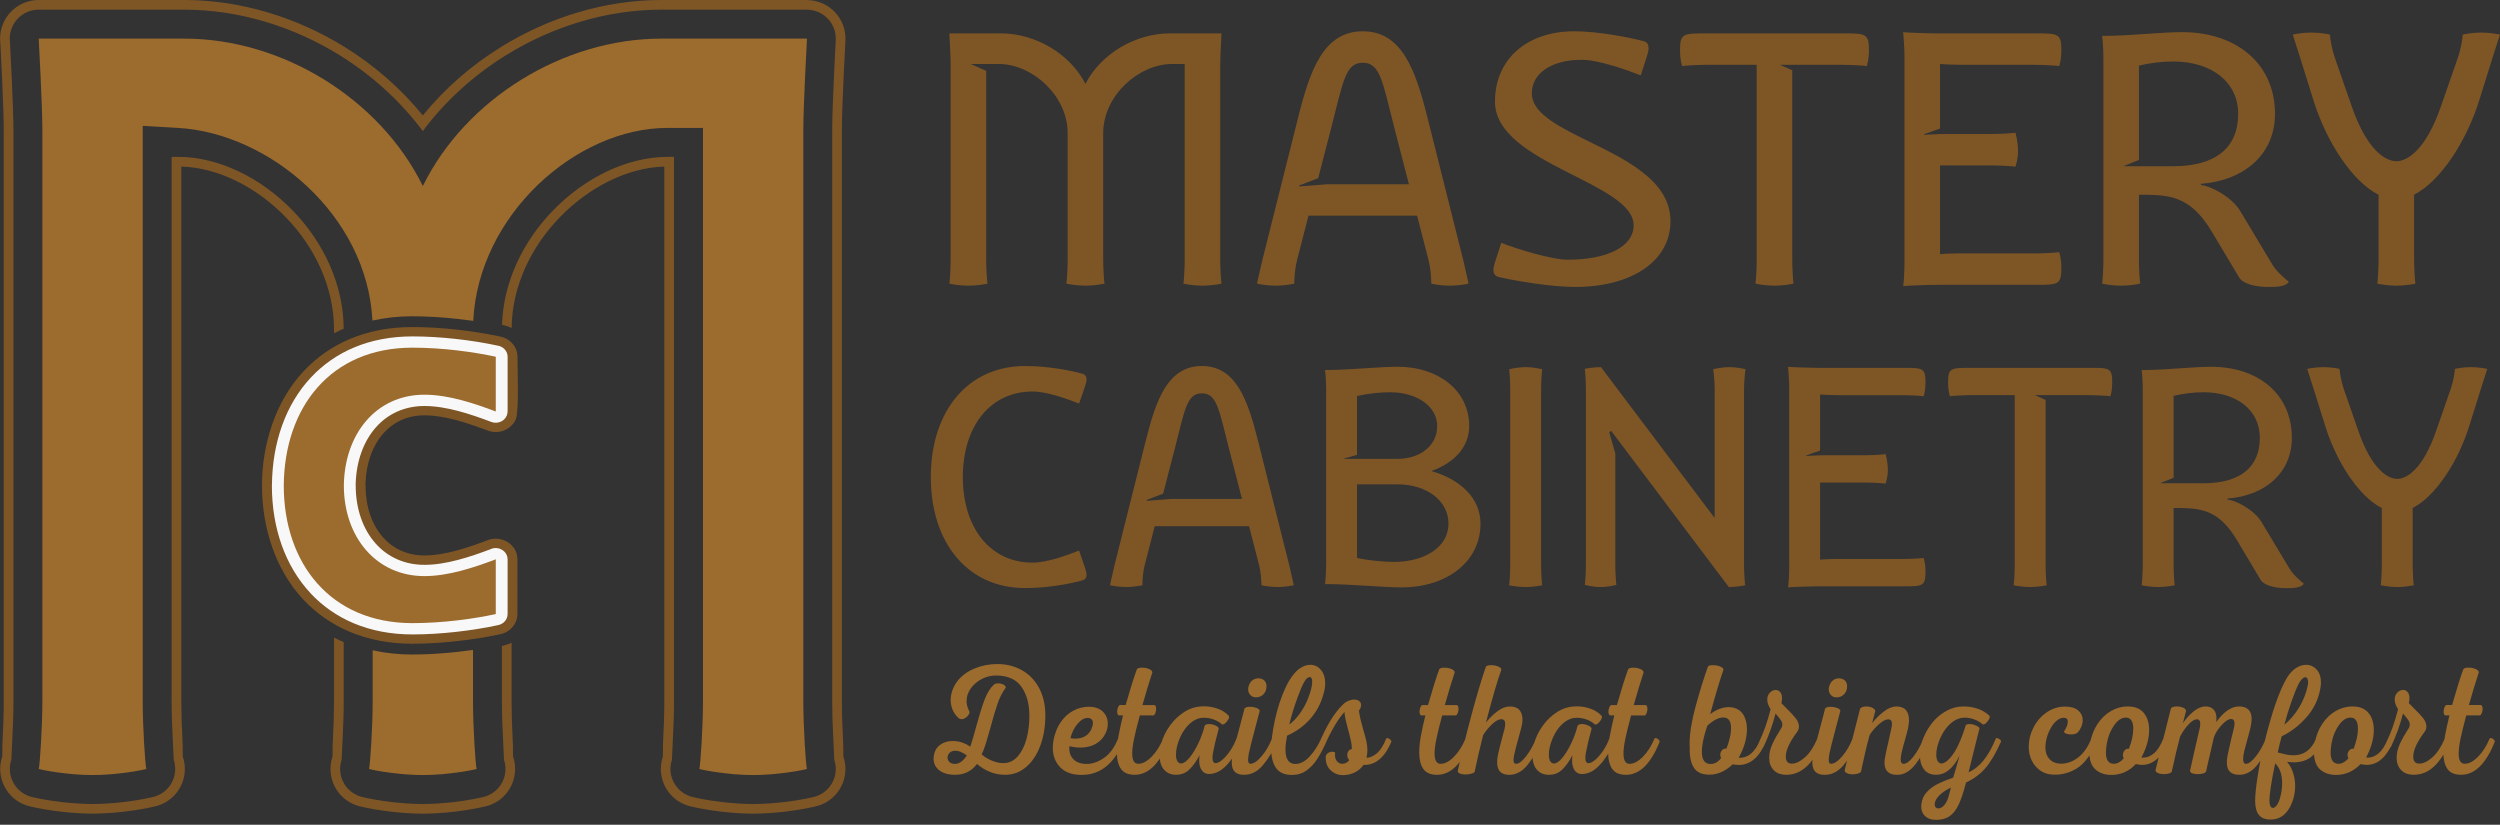
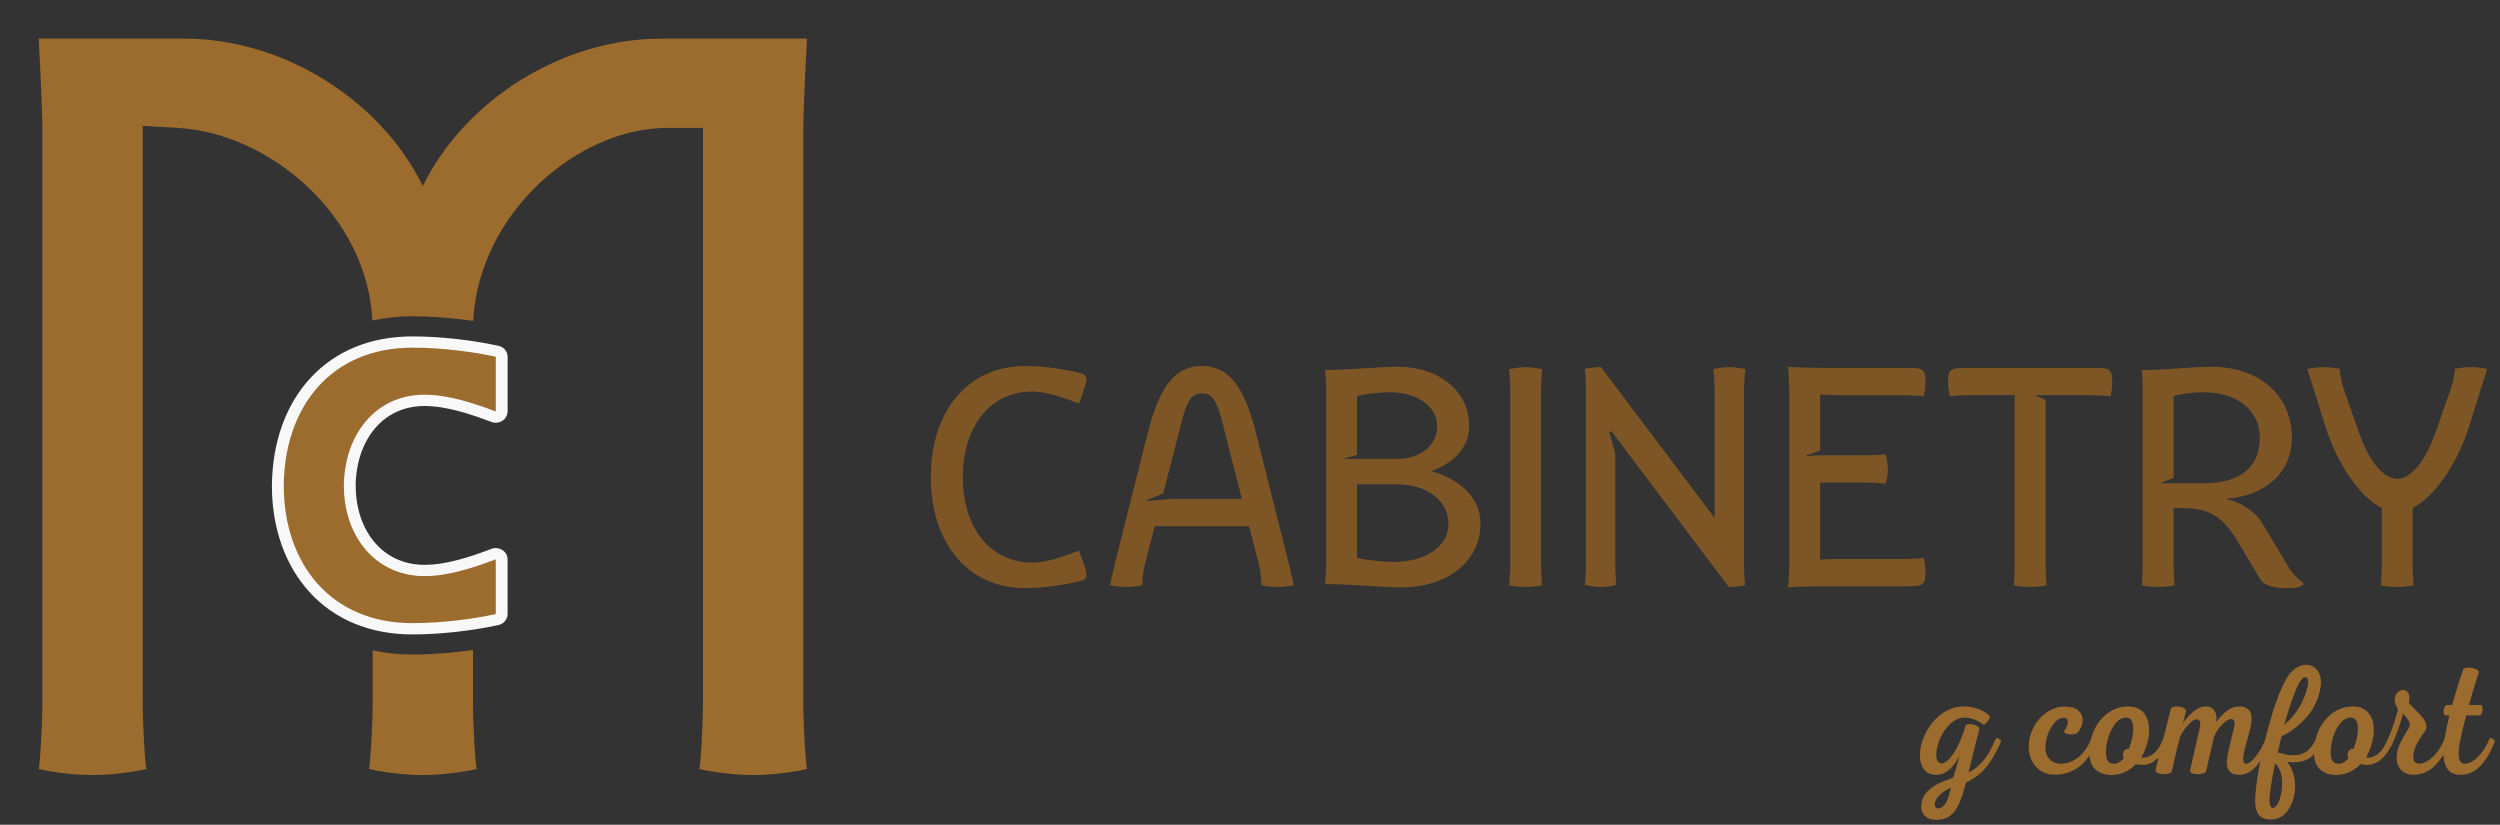
<svg xmlns="http://www.w3.org/2000/svg" width="194" height="64" viewBox="0 0 194 64" fill="none">
  <rect x="0" y="0" width="194" height="64" fill="#333333" stroke="none" />
-   <path d="M0.208 57.307C0.255 56.441 0.291 55.379 0.291 54.448V10.116C0.291 8.403 0.08 4.327 0.03 3.366C0.014 3.245 0.008 3.122 0.008 2.997C0.008 1.342 1.349 0 3.003 0H14.3C18.664 0 23.008 1.338 26.733 3.639C29.038 5.064 31.111 6.867 32.811 8.958C34.512 6.866 36.585 5.064 38.89 3.639C42.615 1.338 46.958 0 51.322 0H62.618V0.008C62.674 0.008 62.727 0.01 62.783 0.012C64.431 0.103 65.693 1.512 65.603 3.16C65.603 3.174 65.329 8.17 65.329 10.116V54.448C65.329 55.379 65.366 56.441 65.414 57.306C65.462 58.199 65.421 58.633 65.45 58.72C65.974 60.285 65.13 61.977 63.566 62.501C63.281 62.596 62.155 62.842 60.899 62.985C60.125 63.073 59.262 63.139 58.441 63.139C57.62 63.139 56.756 63.073 55.983 62.985C54.728 62.842 53.601 62.596 53.316 62.501V62.497C51.76 61.976 50.915 60.293 51.432 58.732C51.46 58.643 51.419 58.207 51.468 57.306C51.516 56.44 51.552 55.378 51.552 54.448V12.926C48.687 13.007 45.693 14.522 43.411 16.89C41.224 19.161 39.739 22.186 39.699 25.454C39.469 25.34 39.219 25.256 38.956 25.21C39.065 21.831 40.615 18.718 42.874 16.374C45.357 13.797 48.656 12.175 51.796 12.175H52.302V54.449C52.302 55.369 52.264 56.449 52.215 57.345C52.162 58.302 52.15 58.938 52.139 58.968C51.753 60.139 52.386 61.401 53.554 61.791V61.794C53.81 61.88 54.861 62.108 56.064 62.244C56.808 62.328 57.642 62.392 58.44 62.392C59.237 62.392 60.073 62.328 60.816 62.244C62.019 62.108 63.07 61.88 63.327 61.794C64.501 61.402 65.133 60.132 64.74 58.958C64.731 58.931 64.717 58.296 64.665 57.345C64.616 56.449 64.579 55.369 64.579 54.449V10.116C64.579 8.183 64.854 3.134 64.855 3.119C64.923 1.882 63.975 0.826 62.74 0.757L62.617 0.754V0.749H51.32C47.094 0.749 42.888 2.044 39.281 4.274C36.776 5.821 34.554 7.828 32.809 10.172C31.064 7.828 28.843 5.821 26.339 4.274C22.732 2.044 18.526 0.75 14.3 0.75H3.003C1.763 0.75 0.756 1.756 0.756 2.997C0.756 3.09 0.762 3.183 0.774 3.274C0.819 4.135 1.042 8.38 1.042 10.116V54.448C1.042 55.368 1.005 56.449 0.955 57.345C0.904 58.295 0.89 58.929 0.881 58.957C0.487 60.131 1.12 61.401 2.293 61.793L2.318 61.801C2.391 61.825 2.467 61.845 2.54 61.861C2.981 61.968 3.844 62.134 4.804 62.243C5.548 62.327 6.383 62.391 7.18 62.391C7.978 62.391 8.813 62.327 9.557 62.243C10.76 62.106 11.81 61.879 12.068 61.793C13.241 61.401 13.873 60.131 13.481 58.957C13.472 58.931 13.458 58.295 13.406 57.346C13.357 56.45 13.319 55.369 13.319 54.448V12.173H13.824C16.966 12.173 20.264 13.797 22.746 16.372C25.071 18.784 26.646 22.013 26.671 25.506C26.416 25.616 26.167 25.735 25.922 25.862V25.588C25.922 22.268 24.426 19.19 22.209 16.89C19.927 14.522 16.933 13.007 14.069 12.925V54.447C14.069 55.379 14.105 56.441 14.152 57.307C14.201 58.198 14.161 58.633 14.189 58.719C14.713 60.284 13.868 61.976 12.304 62.5C12.02 62.595 10.894 62.841 9.637 62.984C8.865 63.072 8 63.138 7.179 63.138C6.358 63.138 5.495 63.072 4.722 62.984C3.789 62.878 2.927 62.715 2.429 62.599C2.315 62.576 2.199 62.547 2.086 62.51L2.055 62.5C0.491 61.976 -0.352 60.284 0.171 58.719C0.2 58.632 0.16 58.198 0.208 57.306V57.307ZM25.922 54.448V49.477C26.166 49.603 26.416 49.72 26.672 49.831V54.449C26.672 55.37 26.634 56.45 26.585 57.346C26.533 58.296 26.519 58.931 26.509 58.958C26.117 60.132 26.749 61.402 27.923 61.794L27.948 61.803C28.021 61.826 28.096 61.846 28.17 61.862C28.61 61.969 29.474 62.135 30.434 62.244C31.178 62.328 32.013 62.392 32.81 62.392C33.607 62.392 34.443 62.328 35.187 62.244C36.39 62.108 37.44 61.88 37.698 61.794C38.871 61.402 39.503 60.132 39.111 58.958C39.101 58.931 39.088 58.296 39.036 57.345C38.986 56.449 38.949 55.369 38.949 54.449V50.124L39.059 50.1C39.286 50.051 39.5 49.975 39.698 49.877V54.45C39.698 55.381 39.734 56.443 39.781 57.308C39.83 58.201 39.788 58.635 39.818 58.722C40.341 60.286 39.497 61.979 37.933 62.503C37.648 62.598 36.523 62.844 35.266 62.987C34.493 63.075 33.629 63.141 32.808 63.141C31.987 63.141 31.124 63.075 30.35 62.987C29.418 62.881 28.557 62.718 28.059 62.602C27.944 62.58 27.828 62.55 27.714 62.512L27.684 62.503C26.12 61.979 25.277 60.286 25.8 58.722C25.829 58.635 25.788 58.201 25.837 57.31C25.884 56.443 25.92 55.381 25.92 54.45L25.922 54.448Z" fill="#7E5626" />
-   <path d="M73.771 20.218C73.771 20.869 73.704 21.909 73.67 22.007C73.771 22.039 74.477 22.169 75.15 22.169C75.823 22.169 76.529 22.039 76.63 22.007C76.597 21.909 76.529 20.869 76.529 20.218V5.502L75.318 4.964H77.505C80.083 4.964 82.851 7.404 82.851 10.331V20.217C82.851 20.868 82.785 21.908 82.75 22.006C82.851 22.038 83.557 22.168 84.23 22.168C84.903 22.168 85.609 22.038 85.71 22.006C85.677 21.908 85.609 20.868 85.609 20.217V10.332C85.609 7.404 88.377 4.965 90.956 4.965H91.932V20.218C91.932 20.869 91.865 21.909 91.83 22.007C91.932 22.039 92.637 22.169 93.311 22.169C93.984 22.169 94.689 22.039 94.79 22.007C94.756 21.909 94.689 20.869 94.689 20.218V5.03C94.689 4.38 94.79 2.591 94.79 2.591H90.788C88.086 2.591 85.408 4.196 84.23 6.51C83.053 4.196 80.374 2.591 77.672 2.591H73.67C73.67 2.591 73.771 4.38 73.771 5.03V20.218ZM97.951 20.218C97.795 20.848 97.547 22.007 97.547 22.007C97.649 22.039 98.321 22.169 98.993 22.169C99.665 22.169 100.339 22.039 100.44 22.007V21.877C100.44 21.551 100.502 20.743 100.641 20.218L101.538 16.738H109.968L110.864 20.218C111.004 20.743 111.066 21.551 111.066 21.877V22.007C111.166 22.039 111.839 22.169 112.512 22.169C113.185 22.169 113.857 22.039 113.959 22.007C113.959 22.007 113.712 20.848 113.555 20.218L110.763 9.095C109.844 5.43 108.79 2.428 105.752 2.428C102.715 2.428 101.66 5.431 100.742 9.095L97.951 20.218H97.951ZM102.29 13.827L103.298 9.941C104.223 6.369 104.386 4.868 105.753 4.868C107.12 4.868 107.289 6.369 108.207 9.941L109.334 14.3H103L100.837 14.468L100.809 14.397L102.29 13.828V13.827ZM116.497 18.846L115.987 20.434C115.931 20.613 115.891 20.797 115.891 20.965C115.891 21.22 116.015 21.425 116.306 21.497C117.534 21.779 120.318 22.266 122.236 22.266C126.669 22.266 129.629 20.228 129.629 17.161C129.629 13.908 125.902 12.266 122.835 10.748C120.689 9.686 118.867 8.689 118.867 7.242C118.867 5.681 120.408 4.64 122.729 4.64C124.057 4.64 126.261 5.431 127.325 5.849L127.834 4.261C127.891 4.082 127.93 3.897 127.93 3.73C127.93 3.475 127.834 3.264 127.543 3.192C126.468 2.915 124.057 2.428 122.157 2.428C118.47 2.428 116.009 4.613 116.009 7.892C116.009 10.337 118.789 11.913 121.524 13.307C124.169 14.657 126.771 15.838 126.771 17.486C126.771 19.134 124.73 20.153 121.665 20.153C120.336 20.153 117.562 19.264 116.497 18.847V18.846ZM136.321 20.217C136.321 20.868 136.254 21.908 136.22 22.006C136.321 22.038 137.026 22.168 137.7 22.168C138.373 22.168 139.079 22.038 139.179 22.006C139.146 21.908 139.079 20.868 139.079 20.217V5.452C138.759 5.311 138.445 5.171 138.131 5.03H143.013C143.685 5.03 144.761 5.095 144.861 5.128C144.895 5.03 145.03 4.576 145.03 3.926C145.03 2.592 144.794 2.592 143.013 2.592H132.386C130.604 2.592 130.369 2.592 130.369 3.926C130.369 4.576 130.503 5.031 130.537 5.128C130.638 5.095 131.713 5.03 132.386 5.03H136.32V20.218L136.321 20.217ZM147.788 20.413C147.788 21.063 147.721 22.103 147.687 22.202C147.788 22.169 149.638 22.103 150.311 22.103H157.945C159.728 22.103 159.962 22.103 159.962 20.77C159.962 20.12 159.827 19.664 159.793 19.568C159.693 19.599 158.617 19.665 157.945 19.665H151.857C151.387 19.665 150.833 19.698 150.546 19.72V12.837H154.582C155.254 12.837 156.296 12.902 156.397 12.934C156.43 12.837 156.598 12.349 156.598 11.698C156.598 11.046 156.43 10.397 156.397 10.3C156.296 10.332 155.253 10.397 154.582 10.397H151.05C150.378 10.397 149.335 10.462 149.335 10.462C149.318 10.445 149.308 10.435 149.29 10.418L150.546 9.974V4.97C150.821 4.987 151.61 5.03 152.16 5.03H157.945C158.617 5.03 159.694 5.095 159.793 5.128C159.827 5.03 159.962 4.576 159.962 3.926C159.962 2.592 159.727 2.592 157.945 2.592H150.345C149.672 2.592 147.788 2.527 147.687 2.494C147.687 2.494 147.788 3.665 147.788 4.315V20.413ZM163.224 20.218C163.224 20.869 163.158 21.909 163.123 22.007C163.224 22.039 163.93 22.169 164.602 22.169C165.275 22.169 165.981 22.039 166.082 22.007C166.049 21.909 165.981 20.869 165.981 20.218V15.112H166.654C168.67 15.145 170.134 15.448 171.664 18.023L173.749 21.519C174.063 22.05 175.094 22.267 176.002 22.267C176.64 22.267 177.364 22.256 177.61 21.871C177.515 21.779 176.714 21.155 176.376 20.597L173.833 16.364C173.137 15.21 171.378 14.365 170.789 14.365V14.266C174.27 13.989 176.539 11.887 176.539 8.835C176.539 5.03 173.647 2.493 169.309 2.493C167.757 2.493 165.408 2.77 163.346 2.785H163.121C163.178 3.1 163.223 3.919 163.223 4.542V20.218H163.224ZM165.981 12.413V5.091C166.817 4.89 167.741 4.77 168.638 4.77C171.665 4.77 173.683 6.396 173.683 8.835C173.683 11.48 171.918 12.9 168.638 12.9H164.838V12.867L165.982 12.412L165.981 12.413ZM184.577 20.218C184.577 20.869 184.511 21.909 184.477 22.007C184.577 22.039 185.283 22.169 185.956 22.169C186.629 22.169 187.335 22.039 187.436 22.007C187.403 21.909 187.335 20.869 187.335 20.218V15.107C189.375 14.072 191.388 10.977 192.374 7.827L193.422 4.477C193.617 3.86 193.994 2.689 193.994 2.689C193.892 2.656 193.22 2.527 192.548 2.527C191.876 2.527 191.202 2.656 191.101 2.689V2.754C191.101 2.982 190.933 3.914 190.732 4.477L189.42 8.25C188.21 11.742 186.747 12.511 185.956 12.511C185.165 12.511 183.703 11.742 182.493 8.25L181.181 4.477C180.979 3.914 180.812 2.981 180.812 2.754V2.689C180.71 2.656 180.039 2.527 179.365 2.527C178.692 2.527 178.02 2.656 177.919 2.689C177.919 2.689 178.294 3.86 178.491 4.477L179.539 7.827C180.526 10.982 182.526 14.083 184.577 15.112V20.218Z" fill="#7E5626" />
  <path d="M72.232 37.021C72.232 42.192 75.154 45.633 79.537 45.633C81.378 45.633 83.125 45.28 83.967 45.045C84.231 44.979 84.313 44.809 84.313 44.611C84.313 44.452 84.26 44.273 84.211 44.103L83.738 42.724C82.808 43.087 81.275 43.66 80.12 43.66C76.877 43.66 74.716 41.005 74.716 37.021C74.716 33.037 76.877 30.381 80.12 30.381C81.273 30.381 82.808 30.956 83.738 31.318L84.211 29.938C84.26 29.769 84.313 29.59 84.313 29.43C84.313 29.228 84.231 29.063 83.967 28.997C83.125 28.761 81.378 28.404 79.537 28.404C75.154 28.404 72.232 31.851 72.232 37.021ZM86.489 43.858C86.353 44.404 86.138 45.412 86.138 45.412C86.226 45.439 86.81 45.553 87.394 45.553C87.979 45.553 88.563 45.44 88.651 45.412V45.299C88.651 45.017 88.705 44.316 88.826 43.858L89.605 40.835H96.928L97.708 43.858C97.829 44.315 97.882 45.016 97.882 45.299V45.412C97.97 45.439 98.555 45.553 99.139 45.553C99.723 45.553 100.308 45.44 100.395 45.412C100.395 45.412 100.181 44.404 100.044 43.858L97.62 34.195C96.82 31.012 95.907 28.404 93.266 28.404C90.626 28.404 89.712 31.013 88.913 34.195L86.488 43.858H86.489ZM90.257 38.306L91.134 34.93C91.937 31.827 92.078 30.523 93.267 30.523C94.456 30.523 94.601 31.827 95.4 34.93L96.378 38.717H90.876L88.997 38.863L88.972 38.801L90.257 38.306ZM102.908 43.802C102.908 44.366 102.849 45.243 102.82 45.327H102.966C104.807 45.327 107.388 45.582 108.751 45.582C112.257 45.582 114.886 43.604 114.886 40.637C114.886 38.692 113.378 37.219 111.074 36.554C112.856 35.919 114.01 34.675 114.01 33.065C114.01 30.3 111.615 28.459 108.46 28.459C107.111 28.459 104.827 28.699 103.016 28.713H102.821C102.85 28.798 102.909 29.674 102.909 30.239V43.801L102.908 43.802ZM105.303 43.302V37.586H108.459C110.649 37.586 112.403 38.806 112.403 40.638C112.403 42.471 110.533 43.605 108.167 43.605C107.344 43.605 106.219 43.492 105.303 43.303V43.302ZM105.303 35.298V30.73C106.121 30.546 107.07 30.438 107.875 30.438C109.891 30.438 111.527 31.488 111.527 33.066C111.527 34.643 110.124 35.608 108.46 35.608H104.204L105.304 35.297L105.303 35.298ZM117.194 43.859C117.194 44.424 117.135 45.328 117.107 45.413C117.194 45.44 117.808 45.554 118.392 45.554C118.976 45.554 119.589 45.441 119.677 45.413C119.648 45.328 119.589 44.424 119.589 43.859V30.184C119.589 29.619 119.648 28.743 119.677 28.658C119.589 28.63 118.975 28.489 118.392 28.489C117.808 28.489 117.194 28.63 117.107 28.658C117.135 28.743 117.194 29.619 117.194 30.184V43.859ZM125.346 35.186L124.878 33.56L125.025 33.433L134.199 45.61V45.553C134.773 45.548 135.338 45.44 135.426 45.412C135.397 45.327 135.338 44.423 135.338 43.858V30.183C135.338 29.619 135.426 28.742 135.454 28.657C135.367 28.629 134.782 28.488 134.199 28.488C133.615 28.488 133.03 28.629 132.942 28.657C132.972 28.742 133.058 29.619 133.058 30.183V40.199L124.235 28.488C123.651 28.488 123.067 28.601 122.979 28.629C123.008 28.714 123.067 29.619 123.067 30.183V43.858C123.067 44.423 123.008 45.299 122.979 45.384C123.067 45.412 123.622 45.553 124.206 45.553C124.791 45.553 125.347 45.412 125.433 45.384C125.405 45.299 125.347 44.423 125.347 43.858V35.185L125.346 35.186ZM138.843 44.028C138.843 44.593 138.784 45.498 138.755 45.583C138.843 45.554 140.449 45.498 141.034 45.498H147.666C149.214 45.498 149.419 45.498 149.419 44.339C149.419 43.774 149.302 43.379 149.272 43.294C149.185 43.321 148.25 43.379 147.666 43.379H142.377C141.968 43.379 141.486 43.406 141.238 43.425V37.446H144.744C145.328 37.446 146.233 37.502 146.321 37.53C146.351 37.446 146.497 37.022 146.497 36.457C146.497 35.891 146.351 35.327 146.321 35.242C146.233 35.27 145.328 35.327 144.744 35.327H141.676C141.091 35.327 140.186 35.383 140.186 35.383C140.171 35.369 140.162 35.36 140.147 35.346L141.238 34.96V30.613C141.477 30.628 142.164 30.665 142.64 30.665H147.666C148.25 30.665 149.185 30.722 149.272 30.75C149.301 30.665 149.419 30.27 149.419 29.704C149.419 28.546 149.215 28.546 147.666 28.546H141.062C140.478 28.546 138.842 28.49 138.754 28.462C138.754 28.462 138.842 29.479 138.842 30.044V44.03L138.843 44.028ZM156.343 43.859C156.343 44.424 156.285 45.328 156.256 45.413C156.343 45.44 156.957 45.554 157.54 45.554C158.124 45.554 158.738 45.441 158.826 45.413C158.797 45.328 158.738 44.424 158.738 43.859V31.033C158.46 30.91 158.189 30.787 157.916 30.664H162.157C162.741 30.664 163.676 30.721 163.764 30.749C163.792 30.664 163.91 30.269 163.91 29.703C163.91 28.545 163.705 28.545 162.157 28.545H152.924C151.376 28.545 151.171 28.545 151.171 29.703C151.171 30.269 151.288 30.664 151.317 30.749C151.405 30.721 152.339 30.664 152.924 30.664H156.342V43.859H156.343ZM166.277 43.859C166.277 44.424 166.218 45.328 166.189 45.413C166.277 45.44 166.89 45.554 167.474 45.554C168.059 45.554 168.672 45.441 168.759 45.413C168.73 45.328 168.672 44.424 168.672 43.859V39.422H169.256C171.009 39.451 172.28 39.715 173.61 41.952L175.421 44.99C175.693 45.45 176.589 45.639 177.379 45.639C177.934 45.639 178.562 45.63 178.776 45.295C178.694 45.215 177.997 44.674 177.705 44.19L175.495 40.512C174.89 39.508 173.361 38.774 172.851 38.774V38.689C175.874 38.45 177.847 36.623 177.847 33.971C177.847 30.665 175.334 28.462 171.565 28.462C170.217 28.462 168.176 28.702 166.384 28.716H166.189C166.238 28.989 166.277 29.7 166.277 30.242V43.86V43.859ZM168.673 37.078V30.717C169.398 30.542 170.202 30.438 170.981 30.438C173.61 30.438 175.363 31.85 175.363 33.97C175.363 36.269 173.828 37.502 170.981 37.502H167.68V37.474L168.673 37.079V37.078ZM184.829 43.859C184.829 44.424 184.771 45.328 184.741 45.413C184.829 45.44 185.443 45.554 186.026 45.554C186.61 45.554 187.224 45.441 187.312 45.413C187.282 45.328 187.224 44.424 187.224 43.859V39.418C188.996 38.519 190.745 35.83 191.601 33.094L192.512 30.184C192.682 29.647 193.009 28.63 193.009 28.63C192.921 28.602 192.336 28.489 191.753 28.489C191.17 28.489 190.584 28.602 190.496 28.63V28.687C190.496 28.884 190.35 29.695 190.175 30.184L189.035 33.461C187.983 36.494 186.713 37.162 186.025 37.162C185.338 37.162 184.068 36.494 183.016 33.461L181.876 30.184C181.701 29.694 181.555 28.884 181.555 28.687V28.63C181.467 28.602 180.882 28.489 180.298 28.489C179.714 28.489 179.13 28.602 179.042 28.63C179.042 28.63 179.368 29.648 179.539 30.184L180.45 33.094C181.306 35.835 183.045 38.529 184.827 39.422V43.859H184.829Z" fill="#7E5626" />
  <path fill-rule="evenodd" clip-rule="evenodd" d="M3.288 54.448C3.288 56.347 3.098 59.384 3.004 59.669C3.288 59.764 5.281 60.144 7.181 60.144C9.08 60.144 11.073 59.764 11.358 59.669C11.263 59.385 11.074 56.347 11.074 54.448V9.766L13.827 9.926C20.889 10.339 28.482 16.676 28.901 24.875C29.871 24.658 30.906 24.543 32.005 24.543C32.546 24.543 33.117 24.562 33.705 24.596C34.316 24.631 34.919 24.683 35.501 24.747C35.913 24.791 36.323 24.843 36.723 24.9C37.129 16.667 44.717 9.926 51.798 9.926H54.552V54.448C54.552 56.347 54.361 59.384 54.267 59.669C54.552 59.764 56.545 60.144 58.444 60.144C60.343 60.144 62.336 59.764 62.621 59.669C62.526 59.385 62.337 56.347 62.337 54.448V10.116C62.337 8.218 62.621 2.997 62.621 2.997H51.324C43.698 2.997 36.136 7.679 32.813 14.435C29.488 7.679 21.926 2.997 14.3 2.997H3.004C3.004 2.997 3.288 8.218 3.288 10.116V54.448ZM28.919 50.463V54.448C28.919 56.347 28.728 59.384 28.635 59.669C28.919 59.764 30.912 60.144 32.812 60.144C34.711 60.144 36.704 59.764 36.989 59.669C36.894 59.385 36.705 56.347 36.705 54.448V50.436C36.31 50.493 35.907 50.544 35.502 50.587C34.919 50.651 34.316 50.702 33.705 50.738C33.118 50.772 32.545 50.791 32.005 50.791C30.914 50.791 29.886 50.678 28.92 50.463H28.919Z" fill="#9C6B2E" />
-   <path d="M77.379 51.529C78.09 51.529 78.728 51.686 79.294 52.004C79.86 52.321 80.306 52.78 80.63 53.381C80.956 53.983 81.118 54.694 81.118 55.515C81.118 56.385 80.987 57.169 80.727 57.867C80.467 58.568 80.099 59.117 79.627 59.52C79.156 59.922 78.613 60.123 78.001 60.123C77.201 60.123 76.472 59.842 75.814 59.282C75.4 59.842 74.833 60.123 74.116 60.123C73.572 60.123 73.15 59.997 72.852 59.746C72.554 59.494 72.42 59.168 72.449 58.77C72.487 58.355 72.644 58.04 72.919 57.825C73.195 57.61 73.529 57.502 73.923 57.502C74.421 57.502 74.878 57.649 75.293 57.941C75.421 57.574 75.576 57.051 75.757 56.368C75.991 55.506 76.207 54.816 76.403 54.295C76.598 53.776 76.841 53.385 77.127 53.125C77.21 53.06 77.32 53.028 77.455 53.028C77.614 53.028 77.758 53.064 77.886 53.137C78.014 53.209 78.067 53.288 78.044 53.369C77.803 53.686 77.596 54.084 77.426 54.563C77.256 55.043 77.069 55.669 76.866 56.441C76.7 57.034 76.572 57.475 76.481 57.763C76.39 58.052 76.288 58.311 76.174 58.538C76.424 58.758 76.72 58.932 77.064 59.062C77.407 59.192 77.719 59.241 77.997 59.209C78.391 59.177 78.729 58.991 79.012 58.654C79.295 58.317 79.511 57.876 79.658 57.332C79.805 56.788 79.879 56.194 79.879 55.552C79.879 54.626 79.673 53.872 79.261 53.291C78.849 52.709 78.191 52.419 77.284 52.419C76.899 52.419 76.531 52.511 76.179 52.694C75.829 52.876 75.546 53.12 75.33 53.425C75.115 53.73 75.007 54.054 75.007 54.395C75.007 54.678 75.082 54.955 75.234 55.223C75.249 55.288 75.226 55.368 75.166 55.461C75.106 55.556 75.027 55.636 74.928 55.705C74.829 55.773 74.728 55.809 74.622 55.809C74.546 55.809 74.482 55.792 74.429 55.76C74.21 55.573 74.046 55.355 73.936 55.108C73.827 54.861 73.772 54.598 73.772 54.322C73.772 54.061 73.819 53.803 73.913 53.547C74.008 53.292 74.142 53.049 74.316 52.823C74.648 52.416 75.088 52.099 75.636 51.872C76.184 51.643 76.764 51.531 77.376 51.531L77.379 51.529ZM74.094 59.282C74.434 59.282 74.744 59.062 75.024 58.623C74.692 58.379 74.4 58.257 74.151 58.257C73.955 58.257 73.802 58.311 73.693 58.416C73.584 58.521 73.528 58.648 73.528 58.793C73.528 58.923 73.58 59.036 73.681 59.134C73.783 59.232 73.92 59.281 74.094 59.281V59.282ZM84.494 54.844C84.962 54.844 85.324 54.969 85.581 55.221C85.838 55.474 85.966 55.787 85.966 56.16C85.966 56.411 85.91 56.656 85.796 56.892C85.631 57.249 85.378 57.525 85.037 57.721C84.697 57.916 84.297 58.013 83.837 58.013C83.564 58.013 83.282 57.976 82.987 57.904C82.95 58.326 83.05 58.662 83.288 58.909C83.525 59.157 83.871 59.281 84.324 59.281C84.776 59.281 85.218 59.124 85.672 58.812C86.126 58.499 86.487 58.001 86.76 57.318C86.767 57.285 86.793 57.269 86.839 57.269C86.907 57.269 86.985 57.305 87.072 57.379C87.158 57.451 87.19 57.512 87.168 57.561C86.451 59.276 85.374 60.133 83.939 60.133C83.206 60.133 82.65 59.935 82.269 59.537C81.887 59.139 81.696 58.634 81.696 58.025C81.696 57.823 81.718 57.611 81.763 57.392C81.862 56.88 82.043 56.43 82.307 56.045C82.57 55.659 82.893 55.362 83.276 55.155C83.657 54.948 84.063 54.844 84.494 54.844ZM83.066 57.282C83.195 57.306 83.319 57.318 83.439 57.318C83.75 57.318 84.012 57.253 84.227 57.118C84.443 56.983 84.599 56.799 84.697 56.563C84.772 56.385 84.81 56.235 84.81 56.112C84.81 55.99 84.776 55.893 84.707 55.819C84.641 55.747 84.538 55.71 84.402 55.71C84.137 55.71 83.875 55.864 83.614 56.173C83.354 56.482 83.171 56.852 83.065 57.282H83.066ZM88.051 60.123C87.552 60.123 87.198 59.971 86.987 59.667C86.775 59.362 86.669 58.937 86.669 58.392C86.669 58.011 86.711 57.59 86.793 57.13C86.876 56.672 86.994 56.132 87.144 55.515H86.805C86.73 55.466 86.692 55.368 86.692 55.222C86.692 55.109 86.714 55.001 86.755 54.899C86.797 54.797 86.844 54.734 86.897 54.71H87.351C87.697 53.49 87.989 52.564 88.223 51.93C88.276 51.849 88.412 51.809 88.631 51.809C88.82 51.809 88.998 51.843 89.164 51.913C89.329 51.981 89.416 52.068 89.424 52.174C89.19 52.882 88.933 53.727 88.654 54.711H89.605C89.681 54.768 89.718 54.869 89.718 55.015C89.718 55.121 89.698 55.226 89.656 55.333C89.615 55.439 89.567 55.499 89.515 55.516H88.45C88.23 56.337 88.083 56.934 88.008 57.308C87.909 57.78 87.86 58.165 87.86 58.466C87.86 59.003 88.018 59.27 88.335 59.27C88.652 59.27 89.003 59.089 89.361 58.728C89.719 58.367 90.02 57.897 90.261 57.319C90.269 57.287 90.295 57.271 90.341 57.271C90.415 57.271 90.492 57.307 90.573 57.38C90.652 57.453 90.68 57.518 90.658 57.575C89.979 59.274 89.11 60.123 88.052 60.123H88.051ZM92.877 54.857C93.104 54.824 93.285 54.808 93.42 54.808C93.783 54.808 94.137 54.869 94.485 54.99C94.832 55.113 95.123 55.3 95.358 55.551C95.395 55.616 95.382 55.708 95.318 55.826C95.254 55.943 95.171 56.045 95.069 56.13C94.966 56.215 94.886 56.242 94.826 56.21C94.63 56.039 94.41 55.911 94.169 55.826C93.927 55.741 93.685 55.698 93.444 55.698C93.338 55.698 93.259 55.702 93.205 55.71C92.881 55.759 92.573 55.921 92.282 56.198C91.992 56.475 91.755 56.82 91.573 57.234C91.362 57.714 91.256 58.157 91.256 58.563C91.256 58.831 91.309 59.022 91.414 59.136C91.482 59.209 91.562 59.245 91.653 59.245C91.842 59.245 92.059 59.096 92.304 58.8C92.549 58.504 92.779 58.128 92.995 57.673C93.21 57.217 93.374 56.762 93.488 56.306C93.556 56.225 93.666 56.185 93.816 56.185C93.983 56.185 94.146 56.221 94.309 56.294C94.472 56.367 94.56 56.448 94.576 56.537C94.349 57.383 94.206 57.98 94.145 58.33C94.108 58.492 94.089 58.655 94.089 58.818C94.089 59.086 94.175 59.221 94.349 59.221C94.493 59.212 94.664 59.122 94.864 58.952C95.064 58.781 95.263 58.551 95.459 58.263C95.655 57.975 95.818 57.66 95.946 57.318C95.961 57.27 96.007 57.257 96.082 57.282C96.158 57.306 96.226 57.347 96.286 57.404C96.347 57.461 96.365 57.513 96.343 57.562C96.017 58.293 95.638 58.893 95.204 59.361C94.769 59.828 94.303 60.062 93.805 60.062C93.578 60.062 93.396 59.968 93.262 59.781C93.125 59.594 93.057 59.333 93.057 59.001C93.057 58.879 93.07 58.745 93.092 58.598C92.842 59.07 92.578 59.442 92.298 59.713C92.018 59.986 91.671 60.122 91.256 60.122C90.879 60.122 90.573 59.994 90.339 59.738C90.104 59.482 89.987 59.107 89.987 58.61C89.987 58.457 89.999 58.293 90.021 58.123C90.104 57.594 90.289 57.095 90.576 56.624C90.862 56.153 91.211 55.758 91.624 55.441C92.035 55.124 92.453 54.929 92.875 54.856L92.877 54.857ZM96.592 60.123C95.92 60.147 95.584 59.835 95.584 59.185C95.584 59.014 95.607 58.819 95.652 58.6C95.796 57.933 96.067 56.865 96.467 55.394L96.569 54.991C96.631 54.894 96.773 54.845 97 54.845C97.174 54.845 97.338 54.873 97.493 54.93C97.647 54.987 97.736 55.06 97.759 55.15L97.386 56.563C97.137 57.498 96.978 58.132 96.91 58.465C96.873 58.685 96.853 58.851 96.853 58.965C96.853 59.167 96.91 59.269 97.023 59.269C97.28 59.269 97.574 59.073 97.907 58.678C98.24 58.284 98.503 57.831 98.701 57.318C98.708 57.286 98.734 57.27 98.78 57.27C98.855 57.27 98.934 57.306 99.018 57.38C99.101 57.452 99.127 57.517 99.097 57.574C98.795 58.266 98.434 58.861 98.015 59.361C97.597 59.86 97.122 60.115 96.593 60.122L96.592 60.123ZM96.865 53.37C96.903 53.15 96.992 52.974 97.131 52.839C97.271 52.705 97.443 52.638 97.647 52.638C97.836 52.638 97.988 52.694 98.105 52.803C98.221 52.913 98.281 53.06 98.281 53.248C98.281 53.5 98.203 53.707 98.049 53.87C97.894 54.033 97.695 54.114 97.454 54.114C97.265 54.114 97.112 54.043 96.995 53.9C96.878 53.758 96.835 53.581 96.865 53.37ZM100.865 51.871C101.128 51.684 101.4 51.59 101.679 51.59C102.005 51.59 102.278 51.72 102.501 51.98C102.724 52.24 102.835 52.59 102.835 53.029C102.835 53.28 102.79 53.561 102.699 53.87C102.51 54.578 102.174 55.209 101.691 55.766C101.206 56.322 100.603 56.763 99.878 57.088C99.795 57.511 99.753 57.868 99.753 58.162C99.753 58.909 100.01 59.283 100.524 59.283C100.901 59.283 101.268 59.092 101.623 58.71C101.978 58.328 102.28 57.861 102.529 57.307C102.544 57.267 102.589 57.258 102.665 57.283C102.74 57.307 102.807 57.348 102.863 57.405C102.92 57.463 102.94 57.514 102.925 57.563C102.684 58.1 102.446 58.548 102.211 58.91C101.977 59.272 101.7 59.566 101.378 59.794C101.058 60.023 100.682 60.135 100.252 60.135C99.685 60.135 99.276 59.957 99.022 59.599C98.769 59.241 98.643 58.737 98.643 58.087C98.643 57.527 98.737 56.8 98.925 55.905C99.129 54.97 99.399 54.138 99.735 53.406C100.071 52.675 100.447 52.163 100.863 51.87L100.865 51.871ZM100.049 56.223C100.336 56.012 100.606 55.731 100.858 55.382C101.111 55.032 101.316 54.663 101.476 54.272C101.711 53.696 101.827 53.236 101.827 52.895C101.827 52.667 101.766 52.55 101.646 52.542C101.503 52.533 101.355 52.661 101.204 52.926C101.053 53.189 100.89 53.566 100.717 54.054C100.444 54.784 100.221 55.507 100.048 56.223H100.049ZM104.206 60.149C103.836 60.149 103.515 60.019 103.243 59.759C102.971 59.498 102.85 59.137 102.88 58.674C102.91 58.568 102.975 58.484 103.073 58.424C103.172 58.363 103.277 58.333 103.39 58.333C103.489 58.333 103.56 58.356 103.606 58.405C103.599 58.446 103.595 58.507 103.595 58.589C103.595 58.792 103.649 58.957 103.758 59.083C103.868 59.208 104.005 59.272 104.171 59.272C104.277 59.272 104.379 59.243 104.477 59.187C104.575 59.13 104.651 59.061 104.704 58.98C104.598 58.874 104.546 58.743 104.546 58.589C104.546 58.468 104.579 58.362 104.648 58.272C104.717 58.183 104.8 58.138 104.897 58.138C104.905 57.959 104.89 57.774 104.851 57.584C104.814 57.392 104.77 57.209 104.722 57.029C104.673 56.85 104.64 56.728 104.625 56.663C104.534 56.322 104.467 56.053 104.422 55.859C104.376 55.664 104.346 55.46 104.331 55.249C103.839 55.778 103.307 56.683 102.733 57.968C102.726 58 102.692 58.017 102.631 58.017C102.556 58.017 102.479 57.986 102.404 57.925C102.329 57.864 102.306 57.801 102.337 57.736C102.919 56.346 103.53 55.338 104.172 54.712C104.308 54.566 104.457 54.459 104.62 54.389C104.783 54.32 104.935 54.285 105.079 54.285C105.237 54.285 105.367 54.324 105.469 54.4C105.571 54.478 105.622 54.582 105.622 54.712C105.622 54.841 105.565 54.989 105.452 55.151C105.489 55.419 105.537 55.666 105.594 55.895C105.651 56.122 105.724 56.394 105.815 56.711C105.913 57.043 105.987 57.32 106.035 57.54C106.085 57.76 106.109 57.983 106.109 58.211C106.109 58.398 106.087 58.597 106.042 58.808C106.329 58.792 106.605 58.668 106.869 58.437C107.133 58.205 107.368 57.829 107.571 57.309C107.587 57.269 107.632 57.26 107.708 57.285C107.783 57.309 107.849 57.352 107.905 57.413C107.962 57.474 107.983 57.525 107.968 57.565C107.447 58.793 106.726 59.39 105.804 59.357C105.646 59.601 105.423 59.794 105.136 59.937C104.849 60.079 104.539 60.15 104.206 60.15V60.149ZM111.514 60.125C111.015 60.125 110.66 59.973 110.449 59.669C110.238 59.364 110.132 58.939 110.132 58.394C110.132 58.013 110.173 57.592 110.256 57.132C110.339 56.674 110.456 56.134 110.608 55.517H110.268C110.192 55.468 110.155 55.37 110.155 55.224C110.155 55.111 110.176 55.003 110.218 54.901C110.259 54.799 110.306 54.736 110.359 54.712H110.813C111.16 53.492 111.451 52.566 111.686 51.932C111.738 51.851 111.875 51.81 112.093 51.81C112.283 51.81 112.46 51.845 112.626 51.915C112.792 51.983 112.879 52.07 112.887 52.176C112.652 52.884 112.395 53.729 112.116 54.712H113.068C113.144 54.77 113.181 54.871 113.181 55.017C113.181 55.123 113.16 55.228 113.118 55.335C113.077 55.441 113.029 55.501 112.977 55.517H111.912C111.693 56.339 111.545 56.935 111.47 57.31C111.372 57.782 111.323 58.167 111.323 58.468C111.323 59.005 111.48 59.272 111.798 59.272C112.116 59.272 112.465 59.091 112.823 58.73C113.181 58.369 113.482 57.899 113.723 57.321C113.731 57.289 113.758 57.273 113.803 57.273C113.878 57.273 113.956 57.309 114.036 57.382C114.115 57.455 114.144 57.52 114.121 57.577C113.441 59.276 112.573 60.125 111.515 60.125H111.514ZM115.31 51.725C115.376 51.653 115.509 51.617 115.706 51.617C115.903 51.617 116.098 51.653 116.272 51.725C116.446 51.799 116.521 51.888 116.499 51.994C116.243 52.661 115.846 54.017 115.31 56.066C115.574 55.733 115.87 55.442 116.199 55.194C116.527 54.946 116.855 54.823 117.178 54.823C117.502 54.823 117.745 54.912 117.903 55.092C118.062 55.27 118.142 55.517 118.142 55.834C118.142 56.047 118.108 56.274 118.04 56.517C117.934 56.932 117.844 57.265 117.768 57.517C117.745 57.598 117.702 57.761 117.637 58.005C117.573 58.248 117.526 58.448 117.495 58.602C117.465 58.756 117.45 58.883 117.45 58.98C117.45 59.176 117.514 59.272 117.642 59.272C117.862 59.272 118.123 59.076 118.425 58.687C118.726 58.296 118.983 57.841 119.194 57.32C119.203 57.288 119.229 57.272 119.273 57.272C119.349 57.272 119.428 57.308 119.512 57.382C119.595 57.454 119.621 57.515 119.591 57.564C119.289 58.263 118.94 58.858 118.543 59.35C118.147 59.842 117.699 60.1 117.2 60.124C116.521 60.156 116.18 59.84 116.18 59.174C116.18 59.011 116.188 58.889 116.203 58.807C116.233 58.587 116.302 58.274 116.407 57.868C116.512 57.463 116.573 57.231 116.588 57.174C116.649 56.955 116.701 56.756 116.747 56.577C116.784 56.43 116.803 56.296 116.803 56.175C116.803 55.931 116.701 55.808 116.498 55.808C116.308 55.808 116.08 55.93 115.812 56.175C115.544 56.419 115.305 56.706 115.093 57.04C114.821 58.104 114.602 59.052 114.436 59.88C114.421 59.938 114.339 59.988 114.192 60.032C114.045 60.077 113.885 60.099 113.711 60.099C113.537 60.099 113.381 60.072 113.263 60.014C113.146 59.957 113.103 59.876 113.133 59.771C113.443 58.364 113.804 56.899 114.215 55.375C114.627 53.851 114.991 52.635 115.309 51.724L115.31 51.725ZM121.812 54.859C122.039 54.827 122.22 54.811 122.355 54.811C122.718 54.811 123.072 54.872 123.42 54.993C123.767 55.115 124.058 55.303 124.292 55.554C124.33 55.619 124.316 55.71 124.252 55.829C124.188 55.946 124.105 56.048 124.004 56.133C123.901 56.218 123.82 56.245 123.761 56.213C123.565 56.042 123.345 55.914 123.104 55.829C122.862 55.744 122.619 55.701 122.379 55.701C122.273 55.701 122.194 55.705 122.14 55.713C121.814 55.762 121.508 55.924 121.217 56.201C120.926 56.478 120.69 56.823 120.508 57.237C120.297 57.717 120.191 58.16 120.191 58.566C120.191 58.834 120.244 59.025 120.349 59.139C120.416 59.212 120.497 59.248 120.587 59.248C120.776 59.248 120.993 59.099 121.239 58.803C121.484 58.506 121.714 58.131 121.93 57.676C122.145 57.22 122.309 56.765 122.423 56.309C122.491 56.228 122.6 56.188 122.751 56.188C122.917 56.188 123.081 56.224 123.244 56.297C123.406 56.37 123.495 56.45 123.51 56.54C123.284 57.386 123.141 57.983 123.08 58.333C123.042 58.495 123.023 58.658 123.023 58.821C123.023 59.089 123.11 59.224 123.284 59.224C123.427 59.215 123.599 59.125 123.799 58.955C123.998 58.784 124.198 58.554 124.394 58.266C124.589 57.978 124.753 57.663 124.881 57.321C124.896 57.273 124.942 57.26 125.017 57.285C125.093 57.309 125.16 57.35 125.221 57.407C125.282 57.464 125.3 57.516 125.278 57.565C124.952 58.296 124.573 58.896 124.139 59.364C123.704 59.831 123.238 60.065 122.74 60.065C122.512 60.065 122.331 59.971 122.196 59.784C122.06 59.597 121.992 59.336 121.992 59.004C121.992 58.882 122.004 58.748 122.026 58.601C121.777 59.073 121.513 59.445 121.233 59.716C120.953 59.989 120.606 60.125 120.191 60.125C119.813 60.125 119.507 59.997 119.272 59.741C119.039 59.485 118.922 59.11 118.922 58.613C118.922 58.46 118.933 58.296 118.955 58.125C119.039 57.597 119.224 57.098 119.51 56.627C119.797 56.155 120.146 55.761 120.558 55.444C120.97 55.127 121.388 54.932 121.81 54.859L121.812 54.859ZM126.173 60.126C125.674 60.126 125.32 59.974 125.109 59.669C124.897 59.365 124.791 58.94 124.791 58.395C124.791 58.014 124.833 57.593 124.916 57.133C124.999 56.675 125.116 56.135 125.267 55.517H124.927C124.852 55.469 124.815 55.371 124.815 55.225C124.815 55.112 124.836 55.004 124.877 54.902C124.919 54.8 124.966 54.737 125.019 54.712H125.473C125.82 53.493 126.111 52.567 126.345 51.933C126.398 51.852 126.535 51.812 126.753 51.812C126.942 51.812 127.12 51.846 127.286 51.916C127.452 51.984 127.539 52.071 127.546 52.177C127.312 52.885 127.055 53.73 126.776 54.713H127.728C127.803 54.771 127.841 54.872 127.841 55.018C127.841 55.124 127.82 55.229 127.778 55.336C127.737 55.442 127.689 55.502 127.637 55.518H126.572C126.352 56.34 126.205 56.937 126.13 57.311C126.031 57.782 125.982 58.168 125.982 58.469C125.982 59.006 126.14 59.273 126.458 59.273C126.776 59.273 127.125 59.092 127.483 58.731C127.841 58.37 128.142 57.9 128.383 57.322C128.391 57.29 128.417 57.274 128.463 57.274C128.538 57.274 128.614 57.31 128.695 57.383C128.774 57.456 128.803 57.521 128.78 57.578C128.101 59.277 127.232 60.126 126.174 60.126H126.173ZM132.654 60.114C132.064 60.114 131.657 59.926 131.429 59.553C131.203 59.18 131.102 58.667 131.124 58.017C131.116 57.952 131.112 57.854 131.112 57.724C131.112 56.927 131.267 55.961 131.577 54.823C131.886 53.685 132.207 52.649 132.54 51.714C132.607 51.649 132.74 51.617 132.936 51.617C133.133 51.617 133.315 51.651 133.485 51.721C133.655 51.791 133.74 51.876 133.74 51.982C133.483 52.698 133.14 53.843 132.709 55.421C132.913 55.259 133.142 55.127 133.395 55.025C133.648 54.923 133.899 54.873 134.148 54.873C134.239 54.873 134.307 54.877 134.351 54.885C134.76 54.943 135.064 55.124 135.264 55.433C135.464 55.743 135.564 56.129 135.564 56.591C135.564 56.94 135.507 57.308 135.394 57.695C135.282 58.081 135.122 58.449 134.919 58.799C135.651 58.847 136.221 58.355 136.63 57.323C136.645 57.275 136.69 57.26 136.766 57.281C136.841 57.301 136.91 57.342 136.969 57.403C137.03 57.464 137.048 57.518 137.026 57.567C136.521 58.761 135.826 59.359 134.942 59.359C134.76 59.359 134.598 59.343 134.455 59.31C134.198 59.562 133.914 59.76 133.605 59.901C133.295 60.044 132.977 60.114 132.654 60.114V60.114ZM132.484 56.322C132.204 57.151 132.064 57.821 132.064 58.334C132.064 58.968 132.292 59.285 132.744 59.285C133.054 59.285 133.326 59.131 133.56 58.822C133.514 58.749 133.492 58.668 133.492 58.578C133.492 58.432 133.542 58.308 133.64 58.206C133.738 58.105 133.847 58.07 133.968 58.102C134.058 57.883 134.141 57.623 134.217 57.322C134.292 57.022 134.33 56.745 134.33 56.493C134.33 55.949 134.126 55.677 133.718 55.677C133.363 55.677 132.952 55.892 132.483 56.322L132.484 56.322ZM136.845 57.968C136.823 58 136.787 58.017 136.743 58.017C136.667 58.017 136.59 57.984 136.51 57.919C136.43 57.854 136.406 57.793 136.436 57.736C136.671 57.233 136.855 56.787 136.992 56.401C137.127 56.015 137.264 55.561 137.4 55.041C137.226 54.773 137.139 54.522 137.139 54.285C137.139 54.066 137.207 53.886 137.343 53.748C137.479 53.61 137.63 53.541 137.797 53.541C137.932 53.541 138.047 53.596 138.142 53.706C138.236 53.815 138.284 53.972 138.284 54.175C138.284 54.305 138.269 54.435 138.238 54.565L138.68 55.016C138.983 55.308 139.211 55.558 139.366 55.76C139.519 55.963 139.598 56.171 139.598 56.383C139.598 56.536 139.545 56.682 139.44 56.821C138.865 57.593 138.579 58.224 138.579 58.711C138.579 59.076 138.734 59.259 139.043 59.259C139.352 59.259 139.69 59.098 140.057 58.778C140.424 58.456 140.747 57.967 141.026 57.308C141.042 57.268 141.086 57.259 141.157 57.284C141.228 57.308 141.293 57.351 141.35 57.412C141.406 57.473 141.427 57.524 141.412 57.564C140.71 59.271 139.781 60.124 138.626 60.124C138.195 60.124 137.865 60.003 137.634 59.758C137.403 59.515 137.289 59.198 137.289 58.807C137.289 58.458 137.37 58.104 137.532 57.746C137.694 57.388 137.927 56.975 138.228 56.503C138.282 56.422 138.308 56.332 138.308 56.235C138.308 56.121 138.274 56.011 138.206 55.906C138.137 55.801 138.059 55.697 137.973 55.595C137.886 55.493 137.824 55.418 137.785 55.37C137.551 56.271 137.238 57.137 136.846 57.966L136.845 57.968ZM141.648 60.125C140.976 60.149 140.64 59.837 140.64 59.187C140.64 59.016 140.662 58.821 140.707 58.602C140.851 57.935 141.122 56.867 141.523 55.396L141.625 54.993C141.685 54.896 141.828 54.847 142.056 54.847C142.229 54.847 142.393 54.875 142.548 54.932C142.704 54.989 142.792 55.062 142.815 55.152L142.442 56.565C142.192 57.5 142.033 58.134 141.966 58.467C141.928 58.687 141.909 58.853 141.909 58.967C141.909 59.169 141.966 59.271 142.079 59.271C142.336 59.271 142.63 59.075 142.963 58.68C143.294 58.286 143.559 57.833 143.755 57.32C143.763 57.288 143.79 57.272 143.835 57.272C143.91 57.272 143.989 57.308 144.073 57.382C144.157 57.454 144.182 57.519 144.153 57.576C143.85 58.268 143.489 58.862 143.071 59.363C142.652 59.862 142.178 60.117 141.649 60.124L141.648 60.125ZM141.92 53.372C141.957 53.152 142.046 52.975 142.187 52.841C142.326 52.707 142.499 52.64 142.702 52.64C142.891 52.64 143.043 52.696 143.161 52.805C143.277 52.914 143.336 53.062 143.336 53.25C143.336 53.502 143.259 53.709 143.103 53.872C142.948 54.035 142.75 54.116 142.509 54.116C142.319 54.116 142.167 54.045 142.05 53.902C141.933 53.76 141.891 53.583 141.92 53.372ZM147.177 54.823C147.503 54.823 147.743 54.917 147.902 55.104C148.06 55.291 148.139 55.551 148.139 55.884C148.139 56.047 148.114 56.261 148.061 56.53C148.038 56.643 148.002 56.79 147.952 56.969C147.904 57.148 147.864 57.29 147.834 57.396C147.728 57.745 147.641 58.066 147.573 58.358C147.521 58.587 147.494 58.777 147.494 58.932C147.494 59.16 147.566 59.273 147.71 59.273C147.936 59.273 148.197 59.081 148.491 58.7C148.786 58.318 149.043 57.858 149.261 57.322C149.277 57.274 149.323 57.261 149.397 57.286C149.473 57.31 149.539 57.351 149.596 57.408C149.652 57.465 149.672 57.517 149.658 57.566C149.364 58.248 149.012 58.844 148.605 59.352C148.196 59.859 147.747 60.118 147.256 60.126C146.909 60.135 146.652 60.057 146.486 59.894C146.319 59.73 146.237 59.496 146.237 59.187C146.237 59.074 146.249 58.95 146.271 58.821C146.317 58.544 146.415 58.089 146.565 57.455L146.758 56.577C146.796 56.414 146.815 56.277 146.815 56.163C146.815 55.935 146.72 55.821 146.532 55.821C146.344 55.821 146.113 55.937 145.841 56.169C145.569 56.401 145.321 56.682 145.093 57.016C144.965 57.463 144.855 57.886 144.765 58.284C144.675 58.682 144.583 59.088 144.493 59.503C144.463 59.666 144.436 59.792 144.414 59.88C144.384 59.938 144.306 59.986 144.181 60.028C144.056 60.068 143.923 60.089 143.778 60.089C143.613 60.089 143.467 60.063 143.343 60.009C143.218 59.957 143.152 59.881 143.145 59.784C143.296 59.125 143.571 58.013 143.972 56.444C144.063 56.086 144.187 55.602 144.346 54.992C144.383 54.935 144.446 54.893 144.533 54.864C144.62 54.837 144.716 54.822 144.821 54.822C144.987 54.822 145.138 54.852 145.275 54.913C145.41 54.975 145.493 55.058 145.524 55.163L145.433 55.517C145.387 55.696 145.335 55.895 145.275 56.114C145.547 55.772 145.851 55.472 146.187 55.212C146.523 54.952 146.853 54.822 147.178 54.822L147.177 54.823Z" fill="#9C6B2E" />
  <path d="M151.989 54.845C152.171 54.828 152.31 54.821 152.409 54.821C152.772 54.821 153.125 54.88 153.472 54.998C153.82 55.115 154.127 55.301 154.39 55.552C154.421 55.617 154.403 55.71 154.334 55.833C154.266 55.955 154.182 56.057 154.085 56.138C153.987 56.219 153.907 56.239 153.846 56.199C153.627 56.012 153.38 55.876 153.104 55.791C152.828 55.705 152.561 55.675 152.305 55.699C151.966 55.731 151.644 55.886 151.342 56.162C151.04 56.438 150.787 56.795 150.583 57.234C150.364 57.722 150.255 58.161 150.255 58.551C150.255 58.828 150.312 59.027 150.425 59.148C150.501 59.213 150.576 59.246 150.652 59.246C150.841 59.246 151.06 59.11 151.31 58.838C151.558 58.565 151.789 58.198 152 57.734C152.211 57.27 152.389 56.791 152.533 56.295C152.578 56.222 152.677 56.186 152.827 56.186C152.993 56.186 153.163 56.224 153.337 56.301C153.511 56.378 153.601 56.457 153.609 56.539C153.541 56.775 153.402 57.328 153.19 58.198C153.062 58.734 152.918 59.31 152.76 59.928C153.19 59.741 153.578 59.432 153.926 59.002C154.274 58.571 154.592 58.006 154.878 57.307C154.893 57.267 154.938 57.258 155.014 57.283C155.089 57.307 155.158 57.348 155.218 57.405C155.278 57.462 155.296 57.514 155.274 57.563C154.882 58.441 154.485 59.115 154.085 59.586C153.684 60.058 153.178 60.435 152.566 60.721C152.377 61.451 152.187 62.023 151.994 62.434C151.801 62.844 151.567 63.145 151.291 63.335C151.015 63.527 150.662 63.622 150.232 63.622C149.862 63.622 149.569 63.513 149.354 63.293C149.139 63.074 149.054 62.773 149.099 62.391C149.145 62.025 149.286 61.715 149.524 61.458C149.762 61.202 150.045 60.993 150.373 60.83C150.701 60.667 151.1 60.504 151.567 60.342C151.719 59.854 151.885 59.285 152.066 58.634C151.567 59.626 150.96 60.122 150.242 60.122C149.827 60.122 149.513 59.982 149.301 59.702C149.09 59.421 148.984 59.058 148.984 58.61C148.984 58.261 149.045 57.897 149.166 57.52C149.286 57.142 149.46 56.782 149.687 56.441C149.981 55.985 150.335 55.62 150.746 55.344C151.159 55.067 151.571 54.9 151.987 54.844L151.989 54.845ZM150.21 62.11C150.158 62.224 150.131 62.326 150.131 62.415C150.131 62.512 150.158 62.59 150.21 62.647C150.264 62.704 150.336 62.732 150.426 62.732C150.562 62.732 150.702 62.659 150.845 62.512C150.989 62.366 151.105 62.146 151.196 61.854C151.218 61.773 151.24 61.694 151.259 61.616C151.278 61.539 151.298 61.464 151.322 61.39L151.389 61.122C151.117 61.244 150.872 61.397 150.653 61.578C150.434 61.762 150.286 61.938 150.21 62.109V62.11ZM160.249 54.833C160.702 54.833 161.044 54.934 161.273 55.137C161.504 55.34 161.619 55.593 161.619 55.894C161.619 56.047 161.587 56.207 161.522 56.369C161.457 56.532 161.37 56.678 161.256 56.807C161.165 56.93 160.98 56.991 160.701 56.991C160.557 56.991 160.433 56.97 160.328 56.93C160.222 56.889 160.169 56.831 160.169 56.759C160.252 56.645 160.322 56.517 160.378 56.375C160.436 56.233 160.463 56.108 160.463 56.003C160.463 55.801 160.355 55.699 160.136 55.699C159.931 55.699 159.727 55.796 159.524 55.991C159.32 56.186 159.145 56.447 158.997 56.778C158.85 57.106 158.761 57.458 158.73 57.832C158.701 58.271 158.795 58.619 159.013 58.875C159.232 59.131 159.542 59.259 159.943 59.259C160.411 59.259 160.853 59.098 161.267 58.778C161.683 58.456 162.024 57.971 162.287 57.32C162.303 57.272 162.348 57.259 162.424 57.284C162.499 57.308 162.565 57.351 162.621 57.412C162.678 57.473 162.699 57.524 162.684 57.564C162.269 58.555 161.773 59.236 161.194 59.606C160.616 59.975 159.984 60.145 159.296 60.111C158.927 60.095 158.6 59.988 158.318 59.788C158.035 59.589 157.815 59.329 157.66 59.008C157.506 58.687 157.428 58.335 157.428 57.953C157.428 57.441 157.55 56.943 157.796 56.459C158.042 55.976 158.382 55.583 158.816 55.282C159.251 54.983 159.728 54.832 160.249 54.832L160.249 54.833ZM165.109 54.82C165.668 54.82 166.085 54.988 166.36 55.325C166.636 55.663 166.773 56.104 166.773 56.648C166.773 56.989 166.72 57.345 166.615 57.714C166.509 58.083 166.362 58.439 166.173 58.78L166.309 58.793C166.603 58.793 166.885 58.679 167.153 58.452C167.422 58.224 167.662 57.846 167.873 57.317C167.88 57.285 167.91 57.269 167.963 57.269C168.039 57.269 168.116 57.303 168.196 57.373C168.275 57.441 168.3 57.505 168.269 57.562C167.756 58.757 167.076 59.354 166.23 59.354C166.078 59.354 165.916 59.333 165.743 59.293C165.206 59.854 164.576 60.134 163.851 60.134C163.338 60.134 162.921 59.992 162.605 59.709C162.288 59.424 162.13 58.977 162.13 58.367C162.13 58.14 162.152 57.892 162.197 57.623C162.303 57.071 162.499 56.581 162.786 56.154C163.072 55.728 163.42 55.398 163.828 55.167C164.236 54.936 164.663 54.82 165.108 54.82H165.109ZM163.5 57.635C163.447 57.92 163.421 58.173 163.421 58.392C163.421 58.977 163.624 59.27 164.033 59.27C164.168 59.27 164.305 59.232 164.441 59.155C164.577 59.077 164.697 58.973 164.803 58.843C164.759 58.778 164.736 58.693 164.736 58.587C164.736 58.441 164.785 58.317 164.884 58.216C164.982 58.115 165.087 58.08 165.202 58.112C165.428 57.526 165.541 57.006 165.541 56.552C165.541 55.975 165.348 55.686 164.963 55.686C164.637 55.686 164.336 55.885 164.057 56.283C163.778 56.681 163.593 57.132 163.502 57.636L163.5 57.635ZM173.832 60.123C173.145 60.147 172.801 59.831 172.801 59.173C172.801 59.051 172.812 58.917 172.835 58.77C172.857 58.616 172.908 58.37 172.987 58.033C173.066 57.696 173.126 57.441 173.163 57.271C173.216 57.068 173.273 56.836 173.333 56.575C173.379 56.381 173.401 56.234 173.401 56.137C173.401 55.909 173.306 55.795 173.118 55.795C172.922 55.804 172.685 55.956 172.409 56.253C172.133 56.549 171.932 56.864 171.803 57.197C171.766 57.343 171.645 57.867 171.44 58.77L171.191 59.867C171.161 59.932 171.085 59.983 170.965 60.019C170.844 60.055 170.704 60.074 170.546 60.074C170.389 60.074 170.249 60.053 170.133 60.013C170.016 59.972 169.953 59.907 169.946 59.817C170.104 59.086 170.353 57.989 170.693 56.526C170.723 56.428 170.739 56.311 170.739 56.172C170.739 55.929 170.648 55.811 170.467 55.818C170.293 55.818 170.083 55.949 169.838 56.209C169.592 56.468 169.371 56.786 169.174 57.16C168.993 57.826 168.778 58.733 168.529 59.877C168.507 59.935 168.438 59.982 168.325 60.018C168.212 60.054 168.08 60.073 167.929 60.073C167.74 60.073 167.581 60.046 167.452 59.988C167.324 59.931 167.263 59.85 167.271 59.745C167.271 59.745 167.475 58.928 167.883 57.294C168.17 56.165 168.362 55.393 168.461 54.978C168.529 54.872 168.684 54.82 168.926 54.82C169.1 54.82 169.257 54.85 169.401 54.911C169.545 54.973 169.624 55.056 169.639 55.161L169.391 56.125C169.625 55.775 169.9 55.47 170.218 55.21C170.535 54.95 170.848 54.82 171.157 54.82C171.422 54.82 171.627 54.901 171.775 55.064C171.923 55.225 171.996 55.45 171.996 55.734C171.996 55.864 171.988 55.966 171.974 56.039C172.563 55.226 173.152 54.82 173.741 54.82C174.398 54.82 174.727 55.145 174.727 55.795C174.727 55.942 174.7 56.15 174.648 56.418C174.609 56.596 174.538 56.873 174.432 57.247C174.312 57.677 174.221 58.016 174.16 58.265C174.1 58.513 174.069 58.726 174.069 58.905C174.069 59.148 174.141 59.271 174.285 59.271C174.496 59.271 174.755 59.075 175.06 58.686C175.367 58.295 175.621 57.84 175.825 57.319C175.84 57.271 175.885 57.258 175.961 57.283C176.036 57.307 176.105 57.348 176.164 57.405C176.225 57.462 176.243 57.514 176.221 57.563C175.927 58.254 175.578 58.849 175.174 59.349C174.769 59.849 174.322 60.108 173.831 60.123H173.832ZM177.48 52.577C177.683 52.252 177.914 52.006 178.171 51.839C178.427 51.673 178.688 51.59 178.952 51.59C179.278 51.59 179.551 51.714 179.774 51.961C179.997 52.209 180.108 52.545 180.108 52.967C180.108 53.098 180.089 53.264 180.051 53.466C179.9 54.295 179.54 55.031 178.969 55.673C178.399 56.315 177.763 56.803 177.06 57.136C176.961 57.477 176.86 57.895 176.754 58.391C177.034 58.464 177.256 58.519 177.423 58.556C177.589 58.592 177.774 58.61 177.978 58.61C178.785 58.61 179.368 58.18 179.723 57.318C179.731 57.286 179.756 57.27 179.802 57.27C179.869 57.27 179.944 57.302 180.023 57.367C180.102 57.432 180.134 57.493 180.119 57.55C179.884 58.168 179.59 58.591 179.235 58.819C178.88 59.047 178.473 59.159 178.012 59.159C177.929 59.159 177.832 59.154 177.723 59.141C177.614 59.129 177.532 59.122 177.48 59.122C177.691 59.374 177.848 59.664 177.95 59.988C178.052 60.314 178.103 60.646 178.103 60.988C178.103 61.589 177.962 62.145 177.683 62.658C177.336 63.285 176.841 63.597 176.199 63.597C175.776 63.597 175.471 63.475 175.282 63.23C175.093 62.987 174.999 62.621 174.999 62.133C174.999 61.694 175.064 61.057 175.197 60.219C175.328 59.382 175.508 58.497 175.735 57.561C176.309 55.22 176.89 53.558 177.48 52.575V52.577ZM176.11 62.11C176.11 62.306 176.133 62.451 176.183 62.549C176.232 62.647 176.294 62.696 176.37 62.696C176.461 62.696 176.556 62.636 176.653 62.519C176.75 62.401 176.834 62.237 176.902 62.025C177.03 61.611 177.095 61.195 177.095 60.782C177.095 60.099 176.914 59.583 176.552 59.234C176.258 60.647 176.11 61.607 176.11 62.111V62.11ZM177.265 56.234C177.695 55.893 178.075 55.452 178.403 54.911C178.732 54.37 178.956 53.807 179.077 53.223C179.099 53.11 179.111 53.012 179.111 52.931C179.111 52.809 179.09 52.716 179.048 52.65C179.007 52.585 178.955 52.552 178.896 52.552C178.821 52.552 178.738 52.594 178.647 52.68C178.556 52.765 178.465 52.893 178.375 53.064C178.209 53.397 178.023 53.855 177.82 54.435C177.616 55.016 177.43 55.616 177.265 56.234ZM182.544 54.82C183.102 54.82 183.52 54.988 183.796 55.325C184.072 55.663 184.208 56.104 184.208 56.648C184.208 56.989 184.156 57.345 184.05 57.714C183.944 58.083 183.798 58.439 183.609 58.78L183.744 58.793C184.038 58.793 184.32 58.679 184.588 58.452C184.857 58.224 185.096 57.846 185.307 57.317C185.315 57.285 185.346 57.269 185.398 57.269C185.473 57.269 185.551 57.303 185.631 57.373C185.711 57.443 185.735 57.505 185.705 57.562C185.191 58.757 184.512 59.354 183.665 59.354C183.513 59.354 183.352 59.333 183.178 59.293C182.641 59.854 182.011 60.134 181.286 60.134C180.772 60.134 180.357 59.992 180.04 59.709C179.723 59.424 179.564 58.977 179.564 58.367C179.564 58.14 179.586 57.892 179.632 57.623C179.738 57.071 179.934 56.581 180.221 56.154C180.507 55.728 180.855 55.398 181.263 55.167C181.671 54.936 182.098 54.82 182.543 54.82H182.544ZM180.935 57.635C180.881 57.92 180.856 58.173 180.856 58.392C180.856 58.977 181.059 59.27 181.468 59.27C181.603 59.27 181.74 59.232 181.875 59.155C182.012 59.077 182.132 58.973 182.239 58.843C182.193 58.778 182.171 58.693 182.171 58.587C182.171 58.441 182.22 58.317 182.318 58.216C182.417 58.115 182.523 58.08 182.636 58.112C182.863 57.526 182.976 57.006 182.976 56.552C182.976 55.975 182.783 55.686 182.398 55.686C182.073 55.686 181.77 55.885 181.491 56.283C181.213 56.681 181.027 57.132 180.937 57.636L180.935 57.635ZM185.535 57.965C185.512 57.997 185.477 58.014 185.432 58.014C185.357 58.014 185.28 57.981 185.199 57.916C185.12 57.851 185.095 57.79 185.126 57.733C185.361 57.23 185.545 56.784 185.681 56.398C185.817 56.012 185.953 55.559 186.089 55.038C185.916 54.77 185.829 54.519 185.829 54.282C185.829 54.063 185.896 53.883 186.032 53.745C186.169 53.607 186.319 53.538 186.486 53.538C186.622 53.538 186.737 53.593 186.831 53.703C186.926 53.812 186.974 53.969 186.974 54.172C186.974 54.302 186.957 54.432 186.928 54.562L187.37 55.013C187.672 55.305 187.901 55.555 188.056 55.757C188.209 55.961 188.288 56.168 188.288 56.38C188.288 56.533 188.235 56.679 188.129 56.818C187.555 57.59 187.269 58.221 187.269 58.708C187.269 59.074 187.422 59.256 187.733 59.256C188.043 59.256 188.38 59.096 188.747 58.775C189.114 58.453 189.436 57.964 189.716 57.305C189.731 57.265 189.774 57.256 189.846 57.281C189.918 57.305 189.983 57.348 190.039 57.409C190.096 57.47 190.116 57.521 190.102 57.561C189.399 59.268 188.471 60.121 187.315 60.121C186.884 60.121 186.554 60 186.323 59.755C186.093 59.512 185.979 59.195 185.979 58.804C185.979 58.455 186.06 58.101 186.221 57.743C186.384 57.385 186.617 56.972 186.918 56.5C186.972 56.419 186.998 56.329 186.998 56.232C186.998 56.118 186.963 56.008 186.895 55.903C186.828 55.797 186.749 55.694 186.662 55.592C186.575 55.49 186.513 55.415 186.475 55.367C186.241 56.268 185.928 57.134 185.536 57.963L185.535 57.965ZM190.983 60.122C190.484 60.122 190.13 59.97 189.919 59.666C189.708 59.361 189.602 58.936 189.602 58.391C189.602 58.01 189.643 57.589 189.726 57.129C189.809 56.671 189.925 56.131 190.077 55.514H189.737C189.662 55.465 189.624 55.367 189.624 55.221C189.624 55.108 189.645 55 189.687 54.898C189.729 54.796 189.776 54.733 189.829 54.709H190.282C190.63 53.489 190.92 52.563 191.155 51.929C191.208 51.848 191.344 51.808 191.563 51.808C191.752 51.808 191.93 51.842 192.096 51.912C192.262 51.981 192.349 52.067 192.356 52.173C192.122 52.881 191.866 53.726 191.586 54.709H192.538C192.613 54.767 192.651 54.868 192.651 55.014C192.651 55.12 192.63 55.225 192.589 55.332C192.547 55.438 192.5 55.498 192.446 55.514H191.382C191.163 56.336 191.015 56.933 190.939 57.307C190.841 57.779 190.792 58.164 190.792 58.465C190.792 59.002 190.95 59.269 191.268 59.269C191.586 59.269 191.934 59.088 192.293 58.727C192.651 58.366 192.951 57.896 193.193 57.318C193.201 57.286 193.227 57.27 193.272 57.27C193.348 57.27 193.425 57.306 193.505 57.38C193.584 57.452 193.613 57.517 193.59 57.574C192.91 59.273 192.042 60.122 190.984 60.122H190.983Z" fill="#9C6B2E" />
-   <path d="M22.018 37.667C22.018 43.715 25.639 48.355 32.004 48.355C34.376 48.355 36.807 48.015 38.47 47.652V43.403C36.82 44.026 34.816 44.706 32.937 44.706C29.196 44.706 26.682 41.682 26.682 37.667C26.737 33.654 29.196 30.629 32.937 30.629C34.817 30.629 36.82 31.309 38.47 31.932V27.683C36.807 27.319 34.376 26.979 32.004 26.979C25.639 26.979 22.074 31.619 22.018 37.667ZM23.519 46.504C19.245 41.928 19.283 33.387 23.552 28.817C25.558 26.67 28.409 25.379 32.003 25.379C33.144 25.379 34.309 25.454 35.41 25.574C36.64 25.708 37.79 25.9 38.732 26.101C39.537 26.221 40.154 26.884 40.154 27.683C40.154 28.543 40.287 31.904 40.029 32.52C39.688 33.338 38.711 33.739 37.85 33.413C37.076 33.122 36.221 32.816 35.34 32.584C34.538 32.374 33.718 32.229 32.934 32.229C31.62 32.229 30.529 32.749 29.76 33.615C28.909 34.573 28.407 35.952 28.36 37.559C28.363 37.594 28.364 37.629 28.364 37.666C28.364 39.316 28.862 40.729 29.726 41.703C30.505 42.578 31.611 43.104 32.934 43.104C33.718 43.104 34.538 42.959 35.34 42.748C36.167 42.531 36.972 42.248 37.708 41.973C37.937 41.863 38.195 41.801 38.468 41.801C39.4 41.801 40.153 42.517 40.153 43.402L40.15 47.651C40.15 48.38 39.622 49.038 38.843 49.209C37.88 49.418 36.688 49.62 35.408 49.758C34.306 49.878 33.141 49.954 32.001 49.954C28.4 49.954 25.53 48.657 23.517 46.503L23.519 46.504Z" fill="#7E5626" />
  <path d="M24.091 46.025C22.14 43.934 21.098 40.991 21.098 37.667H21.102V37.661C21.131 34.329 22.174 31.382 24.124 29.297C25.985 27.304 28.643 26.105 32.004 26.105C33.119 26.105 34.254 26.179 35.324 26.296C36.548 26.429 37.688 26.62 38.612 26.82C39.054 26.884 39.391 27.246 39.391 27.684V31.933H39.387C39.387 32.04 39.366 32.149 39.322 32.255C39.135 32.702 38.602 32.921 38.13 32.744C37.334 32.443 36.452 32.128 35.544 31.889C34.678 31.662 33.789 31.506 32.935 31.506C31.382 31.506 30.093 32.122 29.179 33.15C28.206 34.244 27.639 35.806 27.599 37.606L27.602 37.669C27.602 39.491 28.165 41.071 29.146 42.173C30.066 43.211 31.373 43.832 32.935 43.832C33.789 43.832 34.678 43.677 35.544 43.448C36.423 43.217 37.277 42.916 38.052 42.624C38.177 42.563 38.319 42.529 38.468 42.529C38.977 42.529 39.39 42.921 39.39 43.404V47.654H39.388C39.388 48.052 39.101 48.412 38.674 48.505C37.739 48.708 36.575 48.905 35.322 49.041C34.252 49.158 33.117 49.232 32.002 49.232C28.634 49.232 25.957 48.028 24.088 46.028L24.091 46.025Z" fill="#F9F8F8" />
  <path d="M22.02 37.668C22.02 43.715 25.641 48.355 32.005 48.355C34.377 48.355 36.808 48.015 38.472 47.652V43.403C36.822 44.026 34.817 44.706 32.938 44.706C29.198 44.706 26.683 41.682 26.683 37.668C26.739 33.654 29.198 30.629 32.938 30.629C34.818 30.629 36.822 31.309 38.472 31.932V27.683C36.808 27.319 34.377 26.979 32.005 26.979C25.641 26.979 22.075 31.619 22.02 37.668Z" fill="#F9F8F8" />
  <path fill-rule="evenodd" clip-rule="evenodd" d="M22.02 37.668C22.02 43.715 25.641 48.355 32.005 48.355C34.377 48.355 36.808 48.015 38.472 47.652V43.403C36.822 44.026 34.817 44.706 32.938 44.706C29.198 44.706 26.683 41.682 26.683 37.668C26.739 33.654 29.198 30.629 32.938 30.629C34.818 30.629 36.822 31.309 38.472 31.932V27.683C36.808 27.319 34.377 26.979 32.005 26.979C25.641 26.979 22.075 31.619 22.02 37.668Z" fill="#9C6B2E" />
</svg>